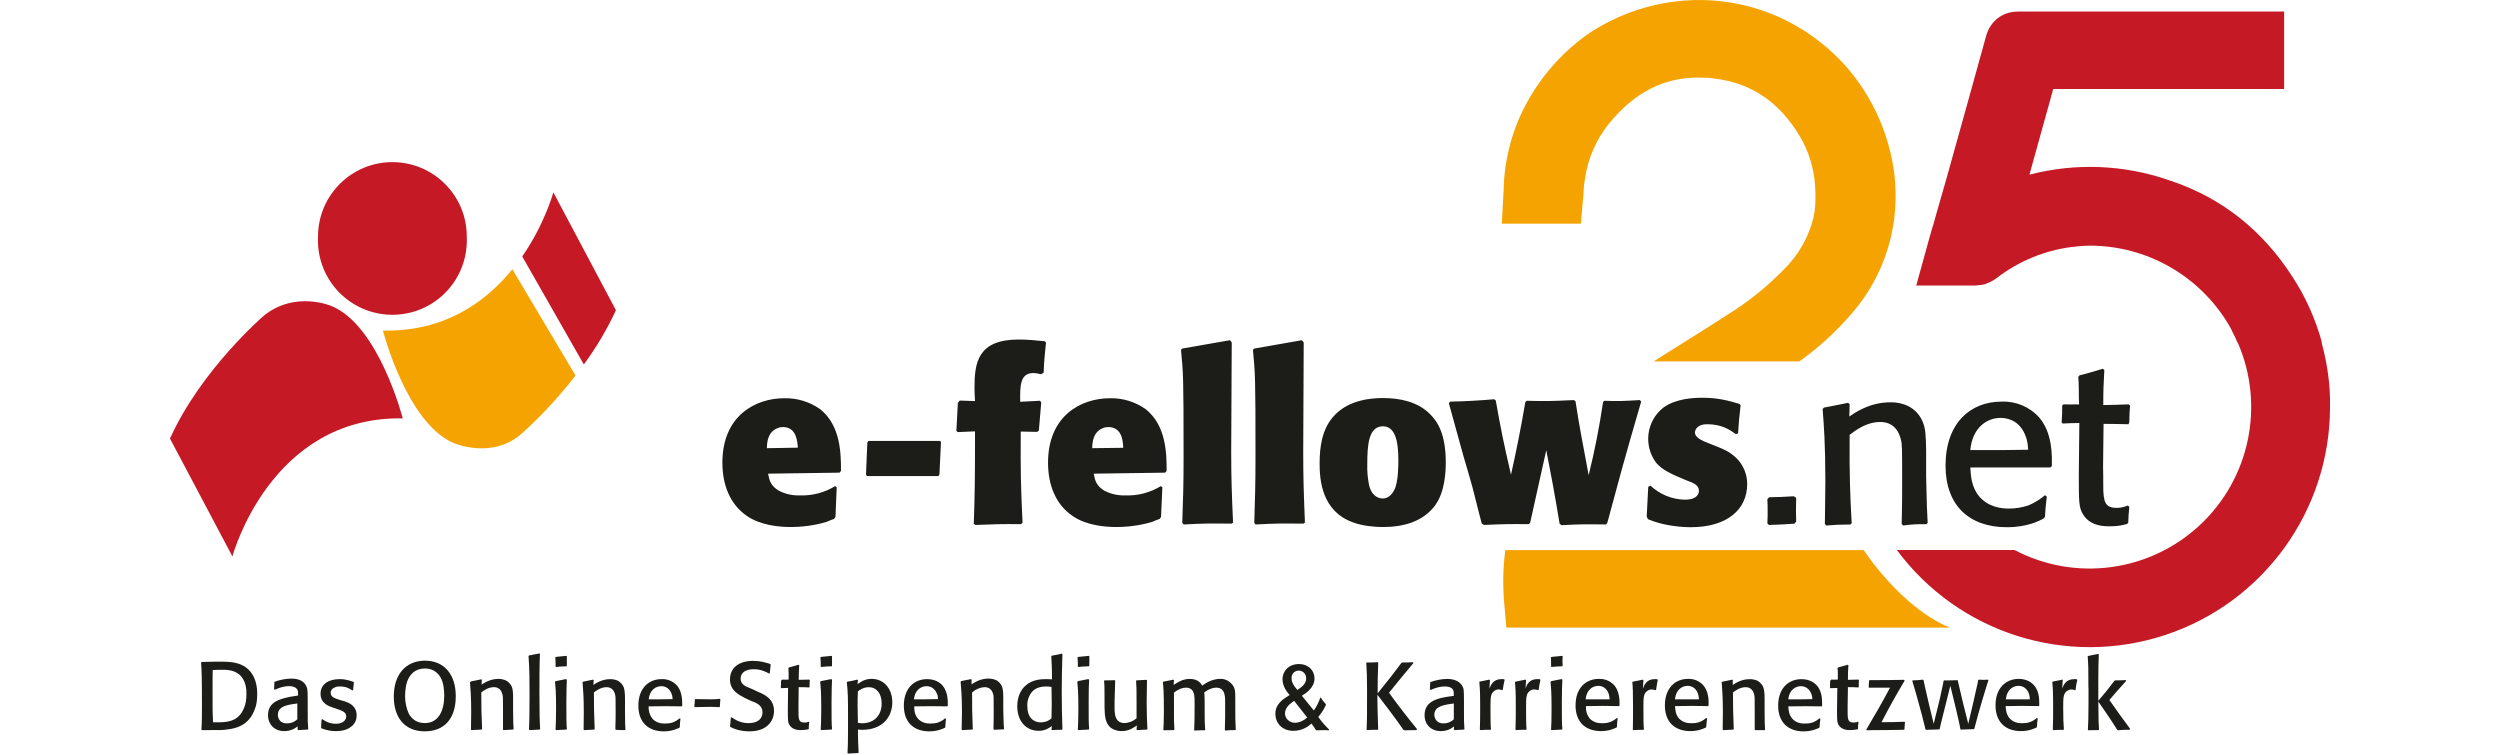
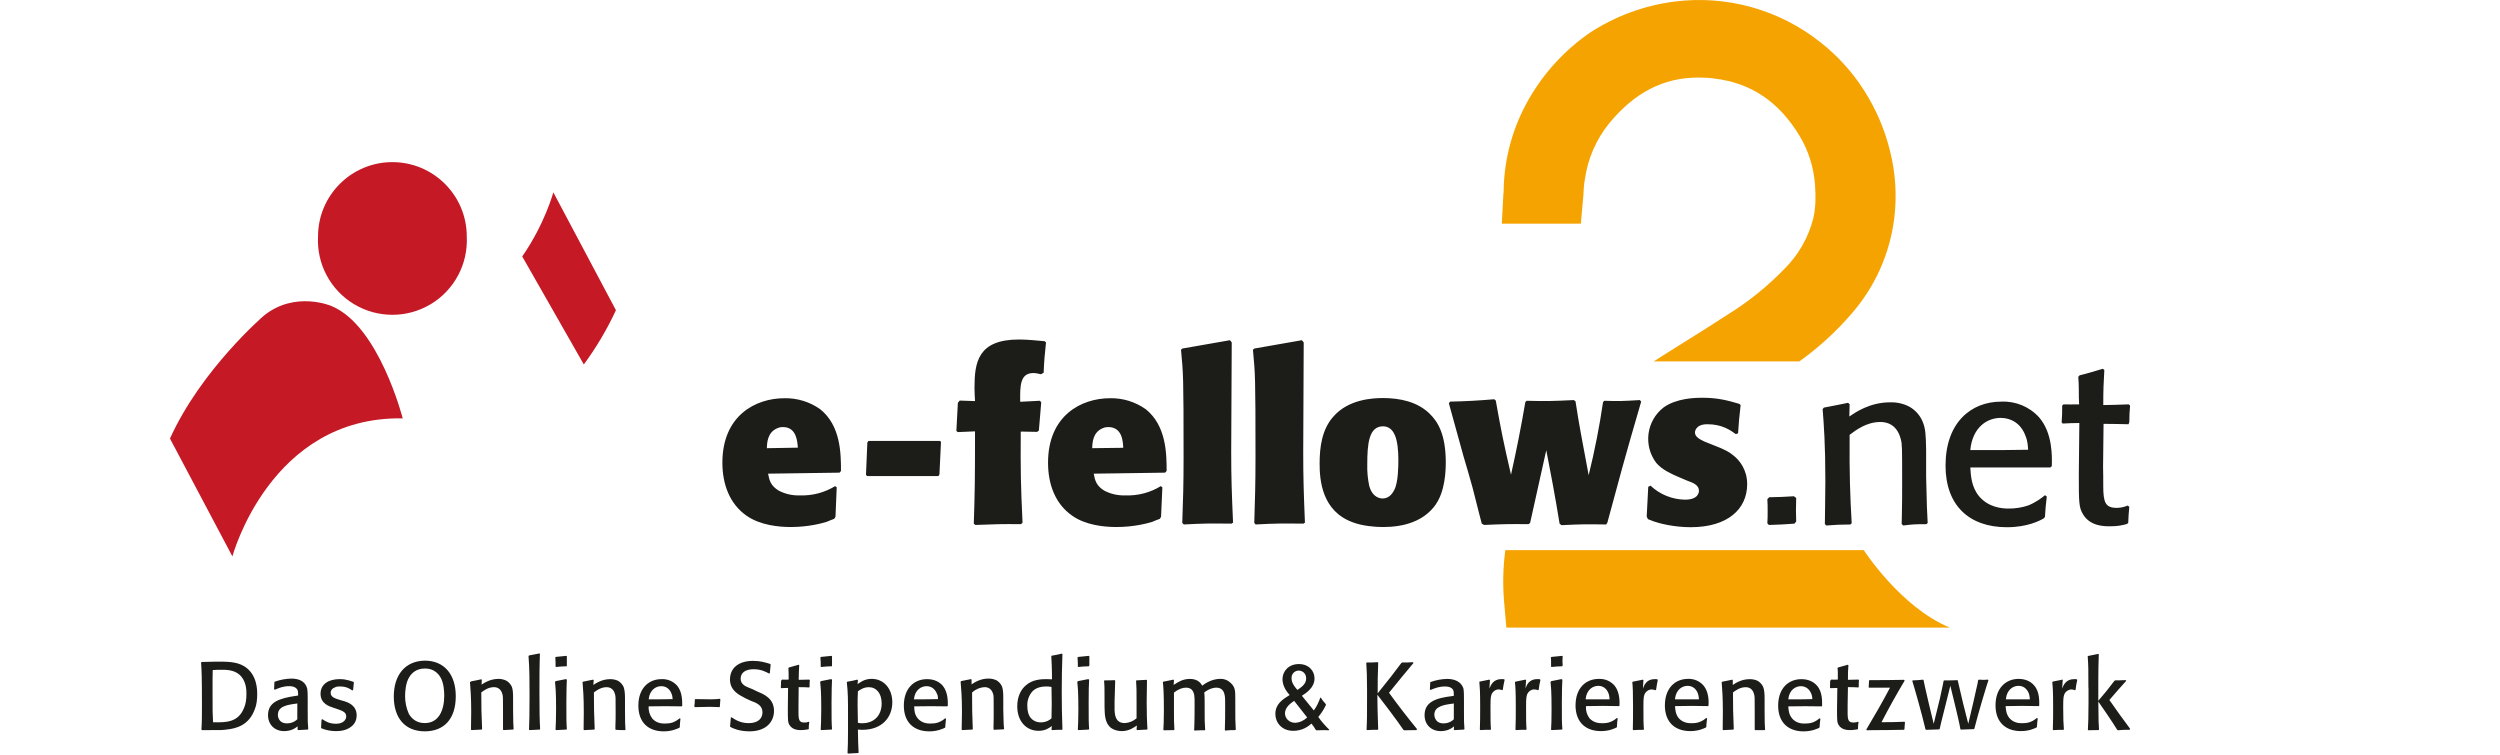
<svg xmlns="http://www.w3.org/2000/svg" version="1.1" viewBox="0 0 222 67">
  <g>
    <path d="m164.34 27.945c2.148-2.418 3.5-5.438 3.879-8.648 0.23-1.938 0.105-3.906-0.363-5.801-0.465-1.941-1.254-3.789-2.328-5.469-1.035-1.629-2.34-3.066-3.856-4.258-3.66-2.914-8.34-4.223-12.98-3.629-2.688 0.344-5.262 1.293-7.527 2.777-2.219 1.535-4.066 3.547-5.406 5.887-1.402 2.438-2.172 5.191-2.234 8.004 0 0.164 0 0.289-0.027 0.453l-0.137 2.598h7.019l0.199-2.262c0.027-0.227 0.043-0.426 0.043-0.637 0.027-0.379 0.047-0.73 0.117-1.051 0.254-1.812 0.996-3.523 2.148-4.949 2.246-2.734 4.816-4.074 7.914-4.074 0.473 0 0.961 0.016 1.449 0.09 3.281 0.398 5.742 2.082 7.562 5.106 0.762 1.277 1.234 2.715 1.359 4.281 0.09 1.141 0.055 2.129-0.145 3-0.434 1.727-1.336 3.305-2.609 4.551-1.5 1.547-3.184 2.898-5.016 4.031-1.277 0.832-2.562 1.645-3.859 2.445-0.871 0.559-1.793 1.121-2.691 1.699h12.934c1.676-1.195 3.207-2.59 4.555-4.144zm-30.664 20.887c-0.207 1.535-0.242 3.09-0.109 4.637l0.199 2.262h39.379c-4.363-1.793-7.644-6.879-7.644-6.879h-31.824z" fill="#f5a300" />
-     <path d="m206.17 30.425h0.019c-0.566-2.09-1.457-4.074-2.644-5.887-2.625-4.055-6.16-6.879-10.551-8.402-0.047-0.027-0.074-0.027-0.117-0.043-0.09-0.02-0.184-0.062-0.273-0.09-3.988-1.387-8.301-1.559-12.391-0.492l2.113-7.606h20.504v-6.879h-23.613c-1.395 0-2.473 0.832-2.852 2.172-1.16 4.246-2.371 8.52-3.531 12.695l-0.859 2.996-0.309 1.105-0.047 0.125-0.297 1.031-1.16 4.203h5.262c0.344-0.02 0.652-0.062 0.906-0.137l0.062-0.043c0.336-0.109 0.672-0.293 0.961-0.52 1.914-1.461 4.176-2.398 6.566-2.715l0.785-0.082c0.293-0.016 0.562-0.043 0.852-0.043 5.199 0 9.754 2.762 12.266 6.879 0.133 0.246 0.289 0.473 0.398 0.727v0.016c0.18 0.336 0.344 0.672 0.469 0.996h0.027c2.426 5.582 1.062 12.086-3.398 16.223-4.461 4.141-11.047 5.016-16.434 2.184h-10.445c5.481 7.394 15.086 10.438 23.828 7.551 8.738-2.887 14.641-11.051 14.637-20.254 0.047-1.953-0.254-3.883-0.742-5.703z" fill="#c51926" />
    <path d="m185.46 61.062v1.352c0 1.25-0.027 1.855-0.055 2.391l0.047 0.043c0.379-0.016 0.453-0.016 0.906-0.016l0.035-0.047c-0.035-0.477-0.051-0.953-0.047-1.43l-0.016-1.059c0.359 0.516 1.23 1.773 1.676 2.508l0.07 0.043c0.273-0.016 0.453-0.043 0.672-0.043h0.363l0.043-0.09c-0.832-1.117-1.031-1.406-1.84-2.555 0.645-0.734 0.734-0.871 1.496-1.703l-0.047-0.062c-0.441 0.02-0.668 0.02-0.93 0.02l-0.074 0.043c-0.453 0.609-0.934 1.203-1.43 1.773v-1.719c0-1.105 0.016-1.512 0.043-2.406l-0.043-0.039-0.906 0.184-0.035 0.035c0.062 0.789 0.062 1.188 0.062 2.777zm-7.336 1.016c0.09-0.859 0.652-1.176 1.125-1.176 0.379 0 0.73 0.207 0.914 0.68 0.07 0.199 0.07 0.379 0.09 0.516h-2.129zm-0.922 0.551c0 1.488 0.879 2.293 2.262 2.293 0.742 0 1.215-0.246 1.367-0.316l0.047-0.047c0.027-0.336 0.027-0.426 0.074-0.762l-0.074-0.043c-0.109 0.09-0.289 0.242-0.605 0.363-0.246 0.09-0.492 0.105-0.734 0.105-0.273 0-0.742-0.043-1.098-0.449-0.297-0.355-0.316-0.762-0.344-1.07 1.395-0.027 1.621-0.027 2.945 0l0.043-0.047c0-0.379 0.047-1.23-0.453-1.789-0.27-0.32-0.723-0.582-1.383-0.582-1.09 0-2.047 0.777-2.047 2.356zm-9.367-1.566c-0.668 1.262-1.375 2.5-2.109 3.723l0.047 0.062c0.516-0.016 0.633-0.016 1.609-0.016l1.688-0.027 0.043-0.039 0.047-0.633-0.047-0.043c-0.578 0.027-1.305 0.043-2.035 0.043 0.645-1.25 1.332-2.484 2.055-3.691l-0.047-0.074c-1.477 0.027-1.629 0.027-3.07 0.027l-0.043 0.047-0.035 0.578 0.035 0.043zm-5.316-0.605c0 0.273 0 0.336-0.016 0.605l0.043 0.047 0.609-0.02-0.027 1.859c0 1.004 0 1.211 0.152 1.445 0.273 0.438 0.816 0.438 1.016 0.438 0.309 0 0.453-0.047 0.652-0.066l0.043-0.043c0-0.254 0-0.316 0.047-0.59l-0.047-0.043c-0.09 0.043-0.227 0.07-0.406 0.07-0.426 0-0.516-0.207-0.516-0.832v-0.723l0.027-1.586c0.453 0 0.508 0 0.914 0.027l0.047-0.047c0-0.289 0-0.379 0.016-0.605l-0.035-0.047-0.941 0.02c0-0.625 0-0.734 0.043-1.293l-0.043-0.047-0.879 0.246-0.047 0.043c0.027 0.156 0.027 0.316 0.027 0.5v0.531c-0.27 0.02-0.387 0-0.586 0zm-13.781 1.621c0.09-0.859 0.652-1.176 1.121-1.176 0.383 0 0.742 0.207 0.914 0.68 0.074 0.199 0.074 0.379 0.094 0.516h-2.129zm-0.898 0.551c0 1.488 0.879 2.293 2.266 2.293 0.742 0 1.211-0.246 1.367-0.316l0.043-0.047c0.027-0.336 0.027-0.426 0.074-0.762l-0.074-0.043c-0.105 0.09-0.289 0.242-0.605 0.363-0.242 0.09-0.488 0.105-0.734 0.105-0.27 0-0.742-0.043-1.105-0.449-0.289-0.355-0.305-0.762-0.332-1.07 1.395-0.027 1.609-0.027 2.934 0l0.043-0.047c0.027-0.379 0.027-1.23-0.449-1.789-0.352-0.398-0.859-0.609-1.387-0.582-1.086 0-2.039 0.777-2.039 2.356zm-7.035-0.551c0.09-0.859 0.652-1.176 1.121-1.176 0.383 0 0.742 0.207 0.914 0.68 0.074 0.199 0.074 0.379 0.094 0.516h-2.121v-0.02zm-0.898 0.551c0 1.488 0.879 2.293 2.266 2.293 0.742 0 1.211-0.246 1.367-0.316l0.043-0.047c0.019-0.336 0.019-0.426 0.066-0.762l-0.066-0.043c-0.105 0.09-0.289 0.242-0.605 0.363-0.242 0.09-0.488 0.105-0.734 0.105-0.27 0-0.742-0.043-1.105-0.449-0.227-0.309-0.336-0.688-0.305-1.07 1.383-0.027 1.609-0.027 2.934 0l0.043-0.047c0.019-0.379 0.019-1.23-0.449-1.789-0.355-0.395-0.863-0.605-1.387-0.582-1.125 0-2.066 0.777-2.066 2.356zm-1.141-3.527c-0.027-0.363-0.027-0.453 0-0.816l-0.047-0.047-0.941 0.094-0.062 0.043c0.019 0.18 0.019 0.316 0.019 0.453v0.363l0.043 0.035c0.426-0.047 0.516-0.047 0.941-0.062l0.047-0.074zm-1.078 1.473c0.047 0.516 0.09 0.809 0.09 2.418 0 0.941-0.016 1.34-0.043 1.793l0.043 0.047 0.914-0.047 0.047-0.043c-0.047-0.582-0.047-0.789-0.047-2.375 0-1.105 0.027-1.547 0.047-2.019l-0.09-0.043-0.906 0.18zm-3.16 0c0.047 0.488 0.074 0.824 0.074 2.191 0 0.789 0 1.395-0.027 2.019l0.043 0.047c0.41-0.027 0.516-0.027 0.906-0.027l0.035-0.039c-0.043-0.469-0.043-0.992-0.043-1.926 0-0.906 0-1.258 0.359-1.504 0.109-0.074 0.234-0.113 0.363-0.117 0.129 0 0.262 0.043 0.355 0.07l0.043-0.043c0.047-0.363 0.062-0.453 0.156-0.879l-0.047-0.047c-0.062-0.016-0.109-0.016-0.246-0.016-0.723 0-0.941 0.543-1.031 0.832l0.047-0.742-0.047-0.047c-0.363 0.066-0.562 0.109-0.895 0.184zm-3.16 0c0.043 0.488 0.07 0.824 0.07 2.191 0 0.789 0 1.395-0.027 2.019l0.047 0.047c0.406-0.027 0.516-0.027 0.906-0.027l0.035-0.039c-0.043-0.469-0.043-0.992-0.043-1.926 0-0.906 0-1.258 0.359-1.504 0.109-0.074 0.234-0.113 0.363-0.117 0.125 0 0.262 0.043 0.324 0.07l0.047-0.043c0.047-0.363 0.074-0.453 0.164-0.879l-0.047-0.047c-0.07-0.016-0.117-0.016-0.242-0.016-0.727 0-0.941 0.543-1.062 0.832l0.047-0.742-0.047-0.047c-0.359 0.066-0.559 0.109-0.895 0.184zm-10.043-1.699c0.043 0.668 0.07 1.156 0.07 2.441 0 2.356 0 2.527-0.043 3.469l0.043 0.047c0.426-0.027 0.453-0.027 0.941-0.027l0.047-0.039c-0.047-1.031-0.074-2.652-0.074-3.078 0.227 0.273 1.84 2.402 2.312 3.117l0.07 0.043 1.086-0.016 0.055-0.09c-0.859-1.051-1.691-2.125-2.488-3.227 0.668-0.848 1.656-2.016 2.172-2.641l-0.047-0.074c-0.449 0.027-0.488 0.027-0.957 0.027l-0.074 0.047c-0.613 0.828-1.246 1.645-1.902 2.441-0.062 0.094-0.133 0.184-0.199 0.246 0-1.148 0-1.395 0.047-2.715l-0.047-0.047c-0.426 0.027-0.496 0.027-0.969 0.027zm-23.242 1.539-0.043 0.043c0.043 0.453 0.043 0.59 0.043 1.812v0.523c0.02 0.672 0.02 1.387 0.562 1.84 0.273 0.199 0.652 0.289 0.961 0.289 0.695 0 1.141-0.363 1.348-0.5l-0.027 0.363 0.047 0.047 0.879-0.047 0.043-0.043-0.023-0.363c-0.019-0.363-0.047-0.977-0.047-2.039 0-0.695 0.027-1.293 0.027-1.926l-0.047-0.047-0.879 0.047-0.043 0.043c0.043 0.562 0.043 0.789 0.043 1.973v1.352c-0.289 0.254-0.66 0.406-1.051 0.426-0.848 0-0.875-0.77-0.902-1.125v-0.785l0.055-1.855-0.047-0.047c-0.426 0.02-0.5 0.02-0.906 0.02zm-1.348-1.324v-0.805l-0.047-0.047-0.93 0.094-0.074 0.043c0 0.18 0.027 0.316 0.027 0.453v0.363l0.047 0.035c0.422-0.047 0.504-0.047 0.93-0.062zm-1.07 1.484c0.047 0.516 0.094 0.809 0.094 2.418 0 0.941-0.027 1.34-0.047 1.793l0.047 0.047 0.914-0.047 0.043-0.043c-0.043-0.582-0.043-0.789-0.043-2.375 0-1.105 0.016-1.547 0.043-2.019l-0.09-0.043-0.914 0.18zm-10.359 0c0.047 0.582 0.117 1.297 0.117 2.644 0 0.625-0.027 1.078-0.027 1.566l0.047 0.047 0.906-0.047 0.035-0.043c-0.051-1.086-0.07-2.168-0.062-3.254 0.305-0.277 0.699-0.445 1.113-0.469 0.117 0 0.605 0 0.77 0.652 0.035 0.18 0.035 0.27 0.035 1.566 0 0.426 0 0.832-0.016 1.258v0.27l0.043 0.039 0.852-0.039 0.047-0.043c-0.047-0.316-0.047-0.699-0.074-1.711v-0.977c0-0.52-0.02-0.789-0.109-1.062-0.09-0.227-0.27-0.426-0.488-0.559-0.227-0.105-0.473-0.16-0.723-0.156-0.734 0-1.27 0.363-1.496 0.516v-0.426l-0.047-0.043-0.902 0.18zm-11.422-1.484v-0.805l-0.043-0.047-0.941 0.094-0.047 0.043c0 0.18 0.027 0.316 0.027 0.453v0.363l0.047 0.035c0.426-0.047 0.516-0.047 0.941-0.062zm-1.051 1.484c0.047 0.516 0.094 0.809 0.094 2.418 0 0.941-0.027 1.34-0.047 1.793l0.047 0.047 0.914-0.047 0.043-0.043c-0.043-0.582-0.043-0.789-0.043-2.375 0-1.105 0.027-1.547 0.043-2.019l-0.09-0.043-0.914 0.18zm-3.477-0.117c0 0.273 0 0.336-0.02 0.605l0.047 0.047c0.289-0.02 0.309-0.02 0.598-0.02l-0.02 1.859c0 1.004 0 1.211 0.156 1.445 0.27 0.438 0.816 0.438 1.016 0.438 0.305 0 0.449-0.047 0.641-0.066l0.047-0.043c0-0.254 0-0.316 0.043-0.59l-0.043-0.043c-0.125 0.055-0.262 0.078-0.398 0.07-0.426 0-0.516-0.207-0.516-0.832v-0.723l0.016-1.586c0.453 0 0.516 0 0.926 0.027l0.043-0.047c0-0.289 0-0.379 0.02-0.605l-0.047-0.047-0.941 0.02c0-0.625 0.027-0.734 0.047-1.293l-0.047-0.047-0.867 0.246-0.047 0.043 0.02 0.5v0.531c-0.273 0.02-0.383 0-0.582 0zm-4.457 3.277-0.07 0.781 0.043 0.043c0.199 0.117 0.789 0.383 1.688 0.383 1.477 0 2.172-0.852 2.172-1.812 0-1.078-0.832-1.457-1.438-1.703l-0.426-0.207c-0.52-0.219-0.535-0.219-0.672-0.289-0.18-0.109-0.426-0.289-0.426-0.672 0-0.516 0.426-0.832 1.141-0.832 0.652 0 1.059 0.207 1.395 0.391l0.055-0.055 0.074-0.742-0.047-0.066c-0.453-0.133-0.852-0.27-1.531-0.27-0.688 0-1.387 0.199-1.766 0.734-0.18 0.254-0.27 0.586-0.27 0.902 0 1.023 0.812 1.387 1.41 1.703l0.426 0.199c0.562 0.199 1.051 0.426 1.051 1.031 0 0.52-0.363 0.961-1.23 0.961-0.781 0-1.27-0.363-1.504-0.516l-0.09 0.027zm-14.562-4.644v-0.805l-0.043-0.047-0.941 0.094-0.039 0.043 0.02 0.453v0.363l0.047 0.035c0.426-0.047 0.516-0.047 0.941-0.062zm-1.051 1.484c0.047 0.516 0.094 0.809 0.094 2.418 0 0.941-0.027 1.34-0.047 1.793l0.047 0.047 0.914-0.047 0.043-0.043c-0.043-0.582-0.043-0.789-0.043-2.375 0-1.105 0.027-1.547 0.043-2.019l-0.09-0.043-0.914 0.18zm-2.352-2.309c0.09 1.078 0.09 2.356 0.09 3.516 0 1.637-0.02 2.398-0.047 3.004l0.047 0.047 0.906-0.047 0.035-0.043c-0.047-0.816-0.062-1.449-0.062-3.316 0-1.121 0-2.246 0.043-3.359l-0.043-0.043-0.926 0.18zm-5.199 2.309c0.043 0.582 0.109 1.297 0.109 2.644l-0.02 1.566 0.047 0.047 0.895-0.047 0.047-0.043c-0.055-1.086-0.078-2.168-0.074-3.254 0.227-0.18 0.633-0.469 1.125-0.469 0.105 0 0.605 0 0.758 0.652 0.047 0.18 0.047 0.27 0.047 1.566v1.547l0.047 0.047 0.848-0.047 0.047-0.043c-0.02-0.32-0.047-0.699-0.047-1.703v-0.988c0-0.516-0.016-0.789-0.105-1.051-0.094-0.227-0.273-0.426-0.5-0.559-0.215-0.102-0.449-0.156-0.688-0.156-0.742 0-1.277 0.363-1.504 0.508l0.02-0.426-0.047-0.047c-0.398 0.094-0.469 0.094-0.895 0.184zm-5.762 1.234c0-0.383 0.047-1.188 0.383-1.703 0.18-0.289 0.578-0.742 1.367-0.742 0.199 0 0.914 0 1.367 0.742 0.336 0.516 0.359 1.355 0.359 1.676 0 1.301-0.496 2.441-1.746 2.426-0.633 0-1.105-0.316-1.395-0.816-0.223-0.496-0.336-1.039-0.336-1.582zm-1.004 0.043c0 1.883 0.977 3.09 2.754 3.09 1.684 0 2.75-1.07 2.75-3.117 0-1.965-1.047-3.16-2.75-3.16-1.75 0.027-2.754 1.277-2.754 3.188zm-4.223 1.766c0 0.273-0.242 0.652-0.914 0.652-0.668 0-1.031-0.289-1.184-0.398l-0.094 0.02-0.043 0.723 0.043 0.062c0.41 0.164 0.836 0.246 1.27 0.246 0.316 0 0.906-0.027 1.375-0.406 0.363-0.273 0.473-0.672 0.473-0.988 0-0.898-0.762-1.16-1.125-1.27l-0.316-0.09c-0.516-0.16-0.867-0.27-0.867-0.652 0-0.27 0.199-0.426 0.469-0.516 0.109-0.043 0.246-0.043 0.363-0.043 0.551 0 0.887 0.199 1.086 0.359l0.074-0.055 0.07-0.668-0.043-0.047c-0.164-0.043-0.59-0.242-1.215-0.242-0.961 0-1.703 0.426-1.703 1.305 0 0.867 0.762 1.113 1.125 1.23l0.27 0.09c0.508 0.18 0.887 0.289 0.887 0.688zm-6.066-0.152c0-0.742 0.805-0.879 1.656-0.988l0.066-0.02v1.414c-0.094 0.09-0.398 0.363-0.918 0.363-0.812 0-0.812-0.727-0.812-0.77zm-0.879 0.043c0 0.824 0.582 1.414 1.43 1.414 0.652 0 1.035-0.289 1.195-0.426v0.289l0.047 0.047 0.852-0.047 0.047-0.043c-0.047-0.562-0.047-0.652-0.047-1.703v-0.832c0-0.363 0-0.824-0.047-1.07-0.18-0.68-0.785-0.879-1.41-0.879-0.5 0.012-0.992 0.102-1.461 0.273l-0.043 0.043c0 0.184 0 0.219-0.027 0.625l0.07 0.047c0.363-0.156 0.746-0.316 1.277-0.316 0.426 0 0.637 0.16 0.727 0.316 0.062 0.137 0.062 0.289 0.062 0.516l-0.137 0.02c-1.594 0.227-2.535 0.586-2.535 1.719zm-4.926-1.898c0-1.289 0-1.594 0.016-2.109 0.293-0.027 0.52-0.027 0.836-0.027 0.336 0 1.023 0 1.52 0.422 0.637 0.547 0.637 1.414 0.637 1.715 0 0.469-0.055 0.895-0.211 1.246-0.516 1.305-1.609 1.305-2.754 1.277-0.043-0.777-0.043-0.957-0.043-2.535zm-1.016-2.734c0.047 0.641 0.074 1.32 0.074 3.711 0 0.879 0 1.531-0.047 2.199l0.047 0.047h0.578c1.125 0 1.258 0 1.594-0.047 0.871-0.09 1.992-0.379 2.508-1.773 0.184-0.426 0.227-0.898 0.227-1.387 0-0.363 0-1.719-1.121-2.445-0.727-0.453-1.594-0.426-2.582-0.426l-1.25 0.027zm37.641 5.957 0.043-0.047c-0.027-0.316-0.043-0.695-0.043-1.703v-1.004c0-0.516-0.027-0.789-0.117-1.059-0.09-0.227-0.273-0.426-0.492-0.562-0.215-0.102-0.453-0.152-0.695-0.152-0.742 0-1.277 0.363-1.504 0.516l0.027-0.426-0.047-0.047-0.902 0.184-0.039 0.043c0.047 0.582 0.109 1.297 0.109 2.644l-0.016 1.566 0.043 0.047 0.898-0.047 0.043-0.043c-0.051-1.086-0.074-2.168-0.07-3.254 0.227-0.18 0.633-0.469 1.121-0.469 0.109 0 0.609 0 0.762 0.652 0.047 0.18 0.047 0.27 0.047 1.566 0 0.426 0 0.832-0.02 1.258v0.27l0.043 0.039c0.363 0.027 0.402 0.027 0.809 0.027zm4.231-2.754c-0.781 0.02-1.09 0.02-2.129 0.02 0.09-0.852 0.652-1.168 1.121-1.168 0.383 0 0.742 0.207 0.914 0.68 0.074 0.152 0.074 0.332 0.094 0.469zm0.812 0.645 0.039-0.047c0-0.379 0.023-1.23-0.453-1.793-0.352-0.391-0.863-0.605-1.387-0.578-1.113 0-2.055 0.785-2.055 2.352 0 1.477 0.867 2.285 2.262 2.285 0.734 0 1.207-0.246 1.359-0.309l0.055-0.047c0.02-0.336 0.02-0.426 0.062-0.762l-0.062-0.043c-0.117 0.09-0.301 0.242-0.605 0.363-0.246 0.09-0.5 0.105-0.746 0.105-0.27 0-0.742-0.043-1.094-0.453-0.23-0.309-0.344-0.691-0.316-1.074 1.395-0.02 1.609-0.02 2.934 0zm3.379 0.027 0.047-0.652-0.047-0.047c-0.289 0.027-0.426 0.047-0.777 0.047l-1.395-0.02-0.047 0.035c0 0.273-0.02 0.363-0.047 0.609l0.047 0.07c0.453 0 0.906-0.027 1.348-0.027 0.426 0 0.598 0.027 0.852 0.027zm6.93-23-2.754 0.047c0.016-0.508 0.062-1.402 0.914-1.766 0.227-0.109 0.426-0.109 0.516-0.109 1.23 0 1.277 1.324 1.324 1.84zm3.695 2.227 0.133-0.16c0-1.523-0.016-4.031-1.855-5.488-0.926-0.652-2.035-0.992-3.168-0.969-2.574 0-5.508 1.551-5.508 5.723 0 1.902 0.633 3.668 2.172 4.727 1.188 0.824 2.828 0.988 3.894 0.988 1.578 0 2.789-0.336 3.172-0.453 0.219-0.09 0.469-0.199 0.688-0.273l0.117-0.18 0.109-2.617-0.137-0.109c-0.941 0.574-2.031 0.863-3.133 0.824-0.652 0.023-1.305-0.121-1.883-0.426-0.699-0.426-0.832-0.895-0.941-1.504l6.34-0.09zm1.609 20.699c0-0.426 0-0.867 0.027-1.293 0.199-0.137 0.516-0.363 0.961-0.363 0.68 0 1.148 0.543 1.148 1.438 0 1.051-0.648 1.766-1.746 1.766-0.137 0-0.254-0.016-0.363-0.043 0-0.516-0.027-0.988-0.027-1.504zm0-1.93 0.027-0.359-0.043-0.039c-0.383 0.094-0.473 0.109-0.898 0.184l-0.043 0.043c0.105 0.988 0.105 1.566 0.105 2.863v1.504c0 0.875-0.016 1.391-0.043 1.926l0.043 0.047 0.906-0.047 0.035-0.043c-0.043-0.809-0.043-1.008-0.062-2.039l0.383 0.02c1.793 0 2.672-1.141 2.672-2.445 0-1.203-0.746-2.082-1.84-2.082-0.652 0-1.059 0.344-1.242 0.469zm7.266-18.613 0.137-2.871-0.066-0.109h-6.367l-0.105 0.137-0.121 2.863 0.094 0.117h6.34zm-0.137 19.945c-0.777 0.02-1.086 0.02-2.129 0.02 0.09-0.852 0.652-1.168 1.125-1.168 0.379 0 0.742 0.207 0.922 0.68 0.09 0.152 0.09 0.332 0.09 0.469zm0.879 0.598c0.016-0.379 0.016-1.23-0.453-1.793-0.273-0.309-0.715-0.578-1.387-0.578-1.121 0-2.062 0.785-2.062 2.352 0 1.477 0.875 2.285 2.262 2.285 0.742 0 1.215-0.246 1.367-0.309l0.047-0.047c0.027-0.336 0.027-0.426 0.07-0.762l-0.07-0.043c-0.109 0.09-0.289 0.242-0.605 0.363-0.246 0.09-0.492 0.105-0.734 0.105-0.273 0-0.742-0.043-1.098-0.453-0.297-0.359-0.316-0.758-0.316-1.074 1.387-0.02 1.613-0.02 2.934 0zm8.512-29.578c0.047-1.141 0.09-1.523 0.211-2.691l-0.121-0.109c-0.73-0.062-1.492-0.152-2.281-0.152-3.648 0-3.949 2.019-3.949 4.301 0 0.379 0.027 0.762 0.047 1.168l-1.359-0.047-0.164 0.199-0.133 2.492 0.117 0.109 1.539-0.066c0 4.394-0.02 5.426-0.109 8.195l0.137 0.117c1.855-0.07 2.309-0.09 4.059-0.07l0.133-0.129c-0.16-3.441-0.18-4.438-0.16-8.094l1.457 0.027 0.152-0.117 0.211-2.508-0.121-0.137-1.746 0.09c-0.02-1.41-0.02-2.551 1.168-2.551 0.246 0 0.473 0.062 0.672 0.105zm0.699 30.684c-0.109 0.109-0.426 0.363-0.961 0.363-0.426 0-0.742-0.211-0.879-0.391-0.18-0.199-0.309-0.562-0.309-1.051-0.027-0.496 0.148-0.984 0.488-1.348 0.41-0.383 0.961-0.398 1.234-0.398 0.18 0 0.27 0.016 0.426 0.043 0.027 1.414 0.027 1.656 0 2.781zm0.043-3.461c-0.227-0.016-0.305-0.016-0.488-0.016-0.426 0-1.258 0.016-1.863 0.578-0.363 0.316-0.734 0.906-0.734 1.84 0 1.301 0.777 2.172 1.902 2.172 0.605 0 0.957-0.273 1.168-0.426l-0.027 0.316 0.043 0.047c0.383-0.027 0.5-0.027 0.879-0.027l0.047-0.039c-0.082-2.227-0.082-4.453 0-6.68l-0.047-0.047c-0.379 0.094-0.469 0.109-0.906 0.184l-0.035 0.043c0.02 0.488 0.062 1.008 0.062 2.055zm6.324-20.559-2.754 0.035c0.016-0.508 0.062-1.402 0.914-1.766 0.227-0.109 0.426-0.109 0.516-0.109 1.258 0 1.305 1.324 1.324 1.84zm3.711 2.215 0.145-0.16c0-1.523-0.027-4.031-1.863-5.488-0.926-0.652-2.031-0.992-3.16-0.969-2.574 0-5.508 1.551-5.508 5.723 0 1.902 0.625 3.668 2.172 4.727 1.18 0.824 2.816 0.988 3.894 0.988 1.578 0 2.781-0.336 3.172-0.453 0.215-0.09 0.461-0.199 0.688-0.273l0.109-0.18 0.117-2.617-0.137-0.109c-0.941 0.578-2.035 0.863-3.141 0.824-0.656 0.023-1.305-0.121-1.887-0.426-0.688-0.426-0.824-0.895-0.93-1.504l6.34-0.09zm6.043 4.438c-0.117-2.688-0.164-3.945-0.164-6.301l0.047-9.707-0.156-0.199-4.238 0.742-0.109 0.109c0.199 2.156 0.227 2.266 0.227 9.527 0 2.578-0.043 3.676-0.117 5.848l0.137 0.137c1.773-0.094 2.309-0.094 4.238-0.074l0.137-0.09zm0.199 18.418 0.043-0.047c-0.043-0.762-0.043-0.988-0.043-1.973v-0.734c0-0.742 0-1.059-0.41-1.438-0.238-0.234-0.559-0.367-0.895-0.363-0.809 0-1.43 0.453-1.633 0.605-0.117-0.199-0.359-0.598-1.102-0.598-0.672 0-1.117 0.336-1.434 0.535l0.027-0.426-0.043-0.047c-0.254 0.047-0.473 0.109-0.906 0.184l-0.035 0.043c0.043 0.383 0.09 0.914 0.09 2.535 0 0.871-0.027 1.359-0.047 1.695l0.047 0.043c0.398-0.016 0.426-0.016 0.895-0.016l0.039-0.047c-0.039-0.469-0.039-0.895-0.039-1.836v-1.449c0.398-0.316 0.762-0.438 1.07-0.438 0.516 0 0.652 0.336 0.723 0.609 0.039 0.227 0.039 0.426 0.039 0.867 0 0.543 0 1.531-0.039 2.293l0.039 0.043c0.406-0.027 0.453-0.027 0.902-0.027l0.039-0.043c-0.047-0.582-0.047-0.898-0.047-1.766v-0.5c0-0.242 0-0.852-0.035-1.051 0.469-0.359 0.867-0.426 1.066-0.426 0.473 0 0.68 0.293 0.746 0.672 0.043 0.207 0.043 0.379 0.043 0.922 0 0.699 0 1.449-0.027 2.176l0.047 0.043c0.406-0.043 0.469-0.043 0.879-0.043zm6.184-18.418c-0.109-2.688-0.152-3.945-0.152-6.301l0.043-9.707-0.16-0.199-4.231 0.742-0.117 0.109c0.199 2.156 0.227 2.266 0.227 9.527 0 2.578-0.047 3.676-0.109 5.848l0.125 0.137c1.777-0.094 2.312-0.094 4.238-0.074l0.137-0.09zm0.109 13.828c0 0.504-0.426 0.777-0.777 1.02-0.473-0.531-0.52-0.82-0.52-1.047-8e-3 -0.18 0.055-0.352 0.18-0.48 0.125-0.125 0.297-0.195 0.473-0.191 0.363 0.02 0.645 0.289 0.645 0.699zm-1.07 1.988 1.16 1.477c-0.289 0.281-0.668 0.453-1.066 0.473-0.52 0-0.906-0.383-0.906-0.852 0.027-0.473 0.363-0.789 0.812-1.098zm1.812-1.988c0-0.68-0.516-1.277-1.387-1.277-0.941 0-1.457 0.668-1.457 1.34 0 0.633 0.383 1.121 0.633 1.41-0.633 0.398-1.266 0.789-1.266 1.688 0 0.73 0.543 1.492 1.594 1.492 0.832 0 1.367-0.426 1.613-0.645 0.207 0.273 0.254 0.336 0.379 0.555l0.074 0.043 0.723-0.016 0.352 0.016 0.047-0.062c-0.359-0.344-0.684-0.719-0.969-1.121 0.137-0.184 0.426-0.516 0.672-1.051v-0.09c-0.219-0.246-0.273-0.293-0.453-0.582h-0.039c-0.133 0.383-0.332 0.824-0.578 1.141l-1.059-1.301c0.379-0.246 1.121-0.719 1.121-1.539zm7.445-19.367c0 0.406 0 1.973-0.363 2.625-0.227 0.469-0.578 0.762-1.031 0.762-0.109 0-0.914 0-1.203-1.168-0.125-0.605-0.18-1.223-0.164-1.84 0-1.855 0.137-3.402 1.41-3.402 1.016 0.027 1.352 1.168 1.352 3.023zm3.316 3.918c0.832-1.176 0.895-2.977 0.895-3.738 0-2.461-0.695-3.602-1.414-4.301-1.078-1.078-2.644-1.41-4.164-1.41-0.926 0-3.098 0.105-4.438 1.684-0.969 1.113-1.188 2.641-1.188 4.137 0 1.504 0.219 4.219 2.934 5.207 0.852 0.332 1.992 0.426 2.691 0.426 1.855 0 3.621-0.5 4.684-1.992zm1.609 19.078c-0.09 0.09-0.398 0.363-0.914 0.363-0.816 0-0.816-0.754-0.816-0.77 0-0.742 0.816-0.879 1.668-0.988l0.062-0.02zm-0.605-3.586c-0.496 0.012-0.984 0.102-1.449 0.273l-0.047 0.035c0 0.18 0 0.227-0.027 0.633l0.074 0.035c0.363-0.152 0.734-0.305 1.27-0.305 0.434 0 0.633 0.152 0.723 0.305 0.062 0.137 0.062 0.301 0.062 0.52l-0.137 0.027c-1.52 0.18-2.461 0.543-2.461 1.699 0 0.824 0.578 1.414 1.438 1.414 0.645 0 1.023-0.289 1.18-0.426l-0.019 0.289 0.047 0.047 0.852-0.047 0.043-0.043c-0.043-0.562-0.043-0.652-0.043-1.703v-0.832c0-0.363 0-0.824-0.047-1.07-0.199-0.633-0.824-0.852-1.449-0.852zm14.238-13.871c1.094-4.055 1.445-5.406 3.004-10.754l-0.117-0.137c-1.52 0.09-1.855 0.109-3.16 0.062l-0.109 0.117c-0.32 2.184-0.746 4.352-1.277 6.492-0.605-3.269-0.812-4.227-1.168-6.562l-0.152-0.109c-1.902 0.09-2.383 0.109-4.195 0.062l-0.109 0.117c-0.367 2.16-0.793 4.309-1.273 6.449-0.699-3.027-0.852-3.805-1.352-6.586l-0.137-0.117c-1.305 0.117-2.609 0.188-3.922 0.211l-0.105 0.152c0.426 1.539 0.852 3.113 1.293 4.68 0.273 0.941 0.562 1.883 0.816 2.828 0.578 2.324 0.668 2.598 0.812 3.176l0.211 0.117c1.609-0.07 2.156-0.09 3.949-0.07l0.133-0.109 1.434-6.457 0.578 3.023c0.207 1.18 0.426 2.336 0.605 3.496l0.164 0.137c1.812-0.09 2.238-0.09 3.969-0.062zm3.16 14.723 0.043-0.742-0.043-0.047-0.906 0.184-0.035 0.043c0.043 0.488 0.062 0.824 0.062 2.191 0 0.789 0 1.395-0.019 2.019l0.047 0.047c0.398-0.027 0.516-0.027 0.895-0.027l0.047-0.039c-0.047-0.469-0.047-0.992-0.047-1.926 0-0.906 0-1.258 0.363-1.504 0.105-0.074 0.234-0.113 0.363-0.117 0.125 0 0.262 0.043 0.352 0.07l0.047-0.043c0.062-0.363 0.062-0.453 0.152-0.879l-0.043-0.047c-0.066-0.016-0.109-0.016-0.246-0.016-0.723 0-0.922 0.543-1.031 0.832zm4.617-22.727c0-0.016 0-0.742 1.098-0.742 1.305 0 2.035 0.516 2.535 0.879l0.199-0.074c0.062-0.977 0.09-1.293 0.227-2.508l-0.117-0.105c-0.988-0.293-1.887-0.543-3.269-0.543-0.699 0-2.312 0.043-3.453 0.859-1.531 1.184-1.82 3.383-0.652 4.926 0.52 0.605 1.277 0.941 1.887 1.211l0.852 0.363c0.559 0.199 1.051 0.398 1.051 0.906 0 0.09-0.019 0.785-1.234 0.785-1.145-0.016-2.238-0.461-3.07-1.246l-0.199 0.105-0.137 2.644 0.109 0.227 0.516 0.199c0.5 0.18 1.797 0.516 3.281 0.516 3.269 0 5.016-1.594 5.016-3.828 0-1.258-0.668-2.109-1.211-2.535-0.426-0.363-0.824-0.516-1.16-0.672l-1.441-0.578c-0.488-0.227-0.824-0.453-0.824-0.789zm6.188 26.422 0.043-0.047c-0.027-0.316-0.043-0.695-0.043-1.703v-1.004c0-0.516-0.027-0.789-0.117-1.059-0.094-0.227-0.273-0.426-0.492-0.562-0.227-0.105-0.473-0.156-0.723-0.152-0.727 0-1.27 0.363-1.496 0.516v-0.426l-0.043-0.047c-0.398 0.094-0.473 0.094-0.898 0.184l-0.043 0.043c0.043 0.582 0.105 1.297 0.105 2.644l-0.016 1.566 0.043 0.047 0.898-0.047 0.043-0.043c-0.051-1.086-0.074-2.168-0.07-3.254 0.227-0.18 0.633-0.469 1.121-0.469 0.121 0 0.609 0 0.762 0.652 0.047 0.18 0.047 0.27 0.047 1.566v1.547l0.043 0.047zm2.805-18.508c-0.027-0.832-0.027-1.148 0-2.109l-0.207-0.152c-0.922 0.062-1.121 0.062-2.199 0.09l-0.156 0.18c0.027 0.355 0.027 0.688 0.027 1.051 0 0.363 0 0.734-0.027 1.078l0.137 0.152c1.168-0.043 1.215-0.043 2.266-0.117l0.152-0.18zm1.434 15.754c-0.789 0.02-1.105 0.02-2.137 0.02 0.09-0.852 0.648-1.168 1.121-1.168 0.379 0 0.742 0.207 0.926 0.68 0.062 0.152 0.09 0.332 0.09 0.469zm0.824 0.645 0.043-0.047c0-0.379 0.047-1.23-0.453-1.793-0.27-0.309-0.715-0.578-1.383-0.578-1.125 0-2.066 0.785-2.066 2.352 0 1.477 0.879 2.285 2.266 2.285 0.742 0 1.211-0.246 1.367-0.309l0.043-0.047c0.027-0.336 0.027-0.426 0.074-0.762l-0.074-0.043c-0.109 0.09-0.289 0.242-0.598 0.363-0.254 0.09-0.496 0.105-0.742 0.105-0.27 0-0.742-0.043-1.094-0.453-0.301-0.359-0.32-0.758-0.344-1.074 1.395-0.02 1.637-0.02 2.961 0zm9.301-16.18 0.117-0.109c-0.047-0.789-0.09-1.703-0.137-4.102v-2.398c-0.027-1.27-0.043-1.883-0.316-2.508-0.234-0.562-0.652-1.027-1.188-1.324-0.523-0.27-1.109-0.398-1.703-0.379-1.793 0-3.078 0.895-3.613 1.258l0.027-1.086-0.137-0.129c-0.957 0.199-1.121 0.227-2.152 0.426l-0.109 0.137c0.109 1.387 0.242 3.117 0.242 6.41 0 1.523-0.043 2.644-0.043 3.785l0.117 0.137c0.961-0.074 1.113-0.074 2.148-0.09l0.117-0.109c-0.137-2.398-0.211-4.285-0.184-7.852 0.562-0.426 1.504-1.141 2.719-1.141 0.27 0 1.449 0 1.828 1.539 0.117 0.438 0.117 0.66 0.117 3.82 0 0.996 0 2.012-0.027 3.027l-0.016 0.668 0.133 0.137c0.961-0.117 1.09-0.117 2.059-0.117zm2.781 13.852c-0.562 0.02-0.699 0.02-1.207 0.02l-0.043 0.043c-0.047 0.273-0.074 0.383-0.32 1.531l-0.559 2.281-0.426-1.766c-0.363-1.574-0.426-1.836-0.473-2.109l-0.043-0.047c-0.398 0.047-0.52 0.047-0.918 0.066l-0.043 0.043c0.18 0.562 0.824 2.809 1.176 4.309l0.055 0.039 1.16-0.039 0.043-0.043c0.074-0.363 0.164-0.699 0.426-1.746l0.52-2.086 0.496 2.039c0.137 0.598 0.309 1.293 0.398 1.812l0.047 0.043 1.148-0.043 0.047-0.047c0.363-1.449 1.086-3.828 1.25-4.301l-0.047-0.047-0.379 0.02-0.426-0.02-0.062 0.047c-0.047 0.316-0.074 0.379-0.211 0.988l-0.199 0.895-0.469 1.992-0.453-1.793zm6.246-20.461c-1.875 0.027-2.66 0.043-5.125 0.027 0.199-2.066 1.539-2.856 2.691-2.856 0.914 0 1.809 0.473 2.219 1.621 0.199 0.473 0.199 0.914 0.227 1.207zm1.977 1.574 0.137-0.117c0.023-0.898 0.07-2.934-1.117-4.32-0.852-0.953-2.09-1.469-3.367-1.41-2.691 0-4.953 1.855-4.953 5.684 0 3.543 2.109 5.469 5.449 5.469 1.812 0 2.918-0.578 3.269-0.785l0.109-0.129c0.047-0.812 0.074-1.012 0.164-1.809l-0.164-0.121c-0.27 0.227-0.715 0.582-1.449 0.898-0.57 0.195-1.172 0.293-1.773 0.289-0.633 0-1.793-0.109-2.629-1.094-0.688-0.836-0.73-1.84-0.777-2.555zm1.121 18.832-0.895 0.18-0.047 0.055c0.047 0.488 0.074 0.824 0.074 2.191 0 0.789 0 1.395-0.027 2.019l0.043 0.047c0.41-0.027 0.516-0.027 0.906-0.027l0.035-0.039c-0.043-0.469-0.062-0.992-0.062-1.926 0-0.906 0-1.258 0.363-1.504 0.105-0.07 0.227-0.113 0.352-0.117 0.137 0 0.273 0.043 0.336 0.07l0.047-0.043c0.043-0.363 0.062-0.453 0.152-0.879l-0.043-0.047c-0.066-0.016-0.109-0.016-0.246-0.016-0.727 0-0.941 0.543-1.051 0.832l0.047-0.742v-0.047h0.016zm5.898-22.871c0-0.695 0.027-0.914 0.07-1.449l-0.117-0.117c-1.168 0.047-1.414 0.047-2.266 0.062 0-1.5 0.027-1.766 0.094-3.113l-0.137-0.109c-0.941 0.273-1.16 0.363-2.059 0.582l-0.117 0.133c0.027 0.363 0.047 0.742 0.047 1.141 0 0.426 0 0.906 0.027 1.305-0.68 0.02-0.941 0-1.395 0l-0.109 0.109c0 0.672 0 0.832-0.047 1.484l0.094 0.109c0.73-0.027 0.73-0.047 1.477-0.047l-0.047 4.574c0 2.418 0 2.914 0.363 3.512 0.625 1.086 1.902 1.086 2.398 1.086 0.734 0 1.086-0.09 1.523-0.207l0.105-0.109c0.027-0.586 0.027-0.742 0.094-1.41l-0.137-0.117c-0.219 0.09-0.562 0.207-0.961 0.207-1.031 0-1.215-0.473-1.215-1.957 0-0.27 0-1.449-0.016-1.703l0.043-3.801c1.07 0 1.207 0.02 2.219 0.035z" fill="#1c1c19" />
    <path d="m29.457 27.183s-3.234-1.41-6.031 0.852c0 0-5.562 4.773-8.332 10.91l5.543 10.465s3.348-12.465 15.125-12.258c0 0-2.102-8.223-6.297-9.961zm11.992-6.184c0-3.644-2.957-6.602-6.606-6.602-3.644 0-6.602 2.957-6.602 6.602-0.129 2.441 1.102 4.754 3.199 6.012 2.094 1.258 4.715 1.258 6.809 0 2.094-1.258 3.324-3.57 3.199-6.012z" fill="#c51926" />
-     <path d="m51.109 33.351-5.613-9.438c-2.328 2.871-5.996 5.562-11.492 5.441 0 0 2.109 8.242 6.301 9.996 0 0 3.426 1.477 6.023-0.852 0.027-0.027 2.383-2.035 4.781-5.16z" fill="#f5a300" />
+     <path d="m51.109 33.351-5.613-9.438z" fill="#f5a300" />
    <path d="m51.843 32.363c1.109-1.504 2.066-3.121 2.852-4.816l-5.559-10.469s-0.742 2.781-2.762 5.695z" fill="#c51926" />
  </g>
</svg>